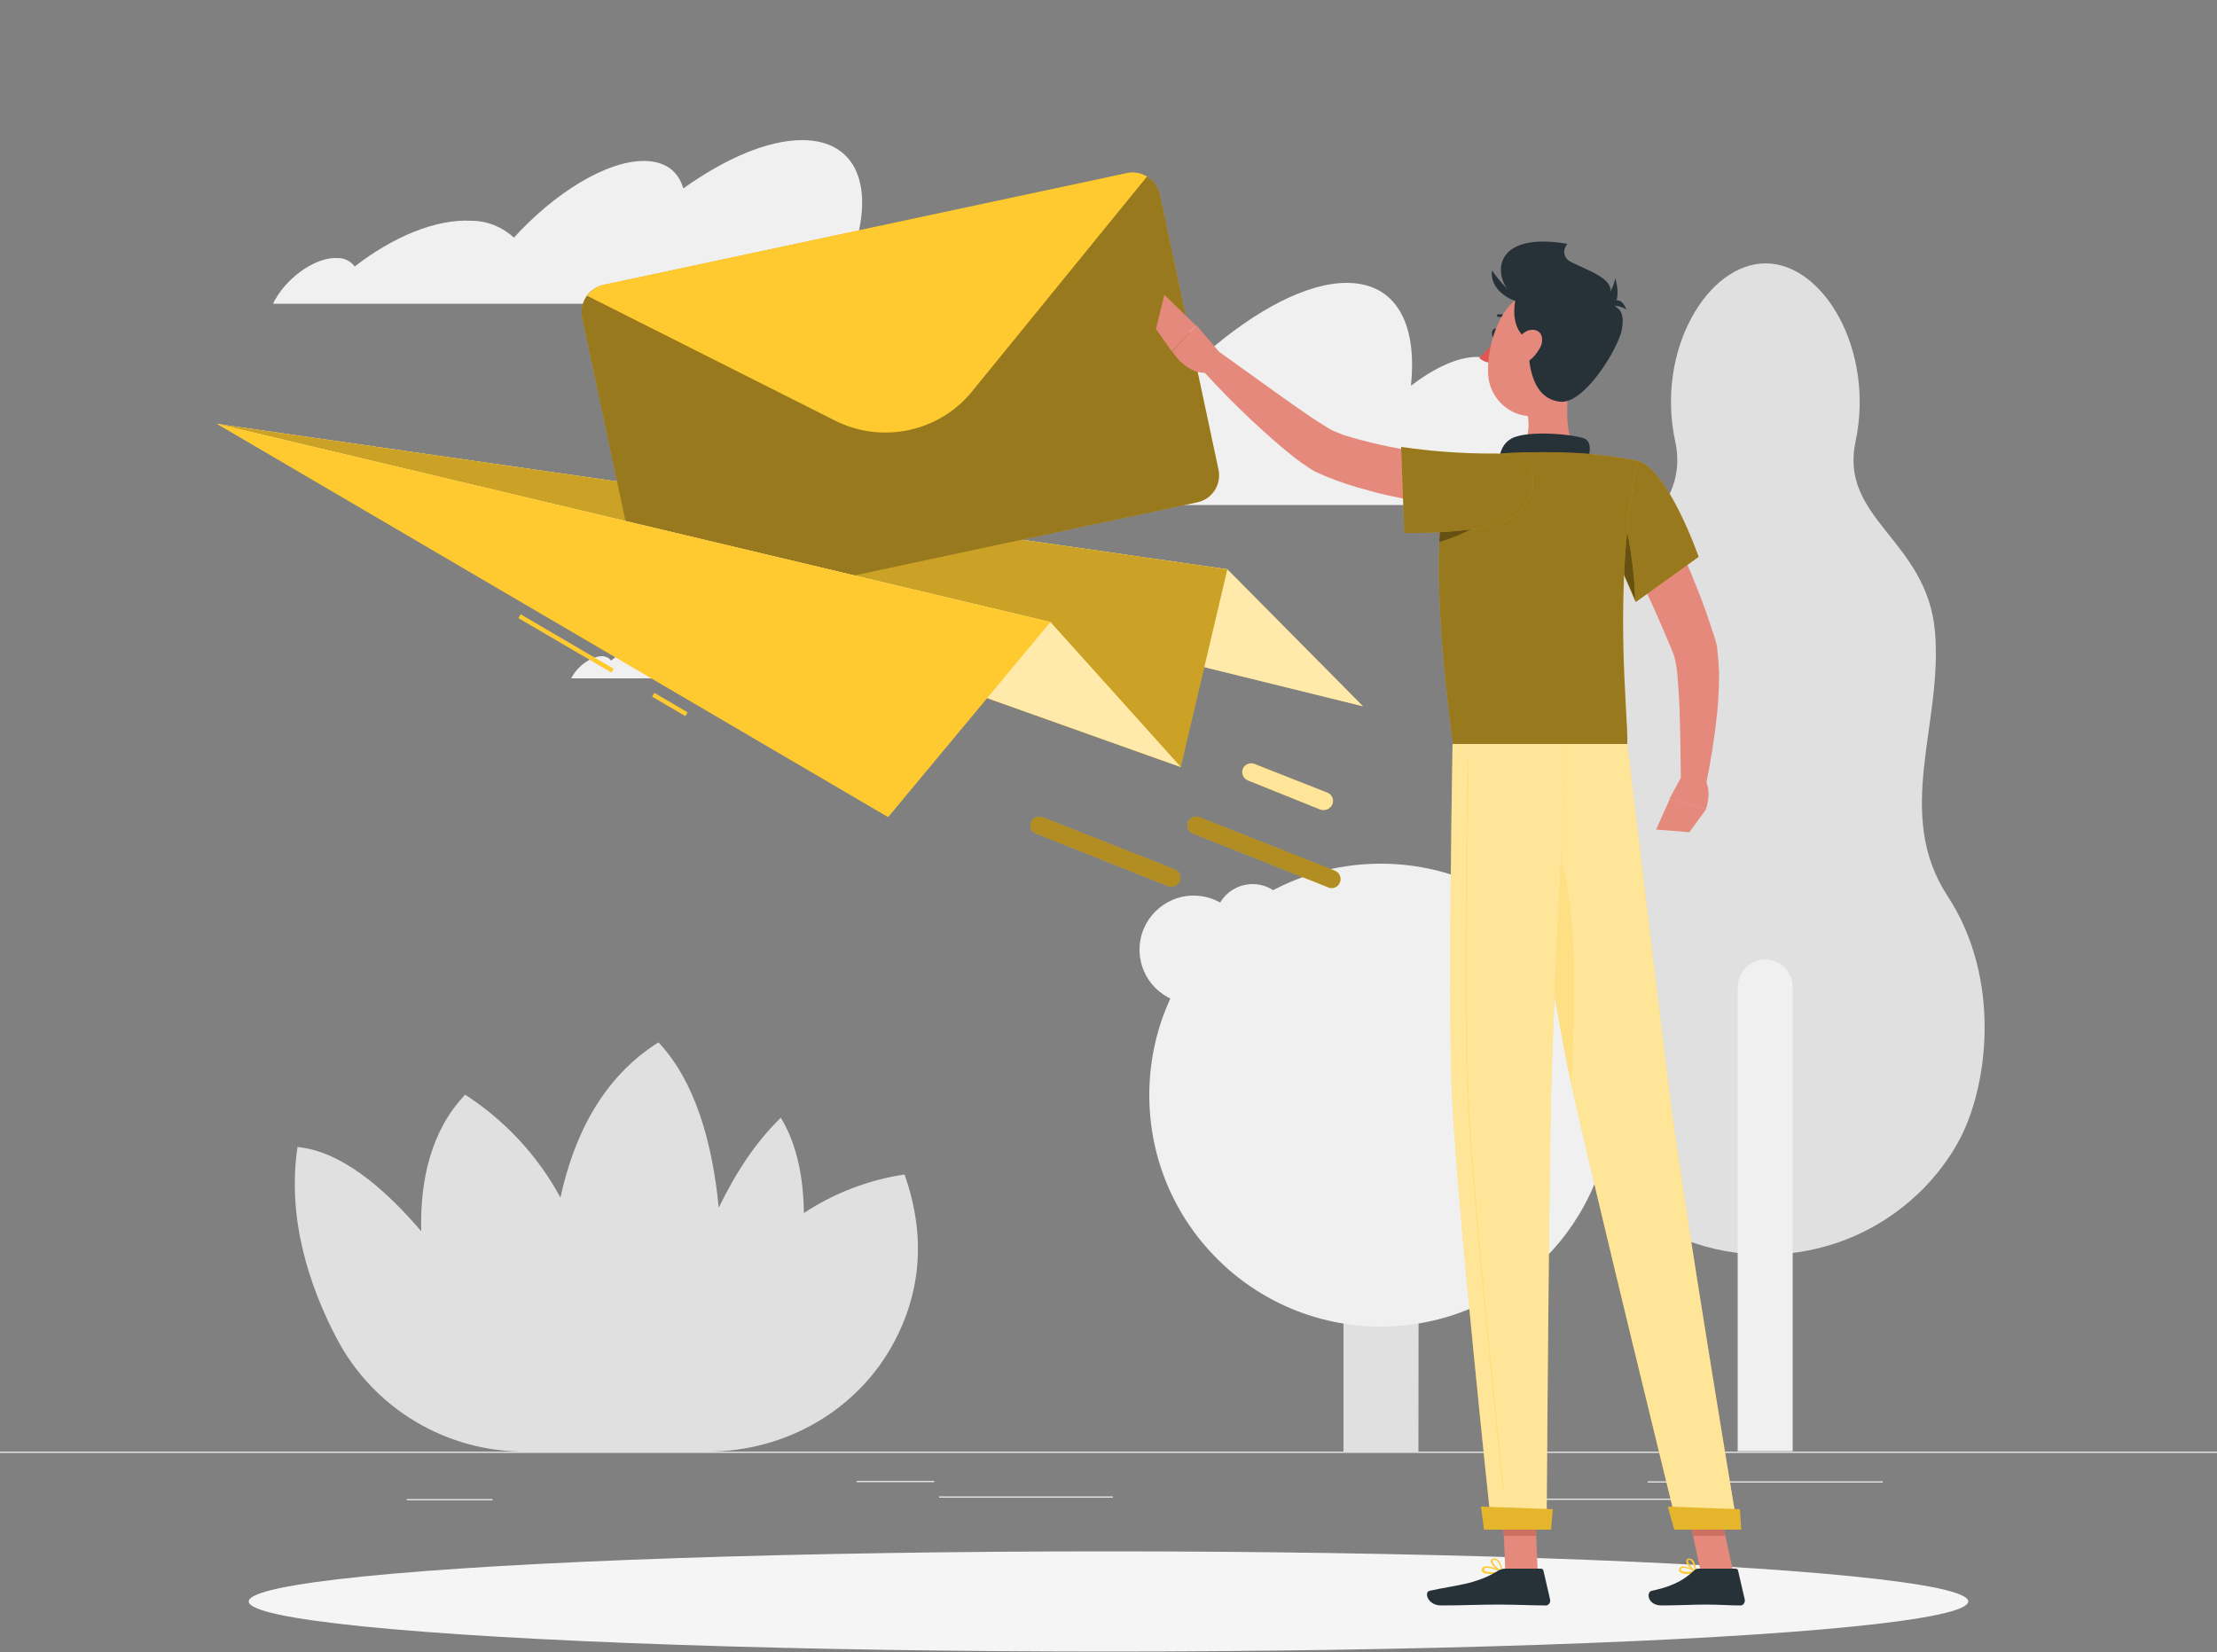
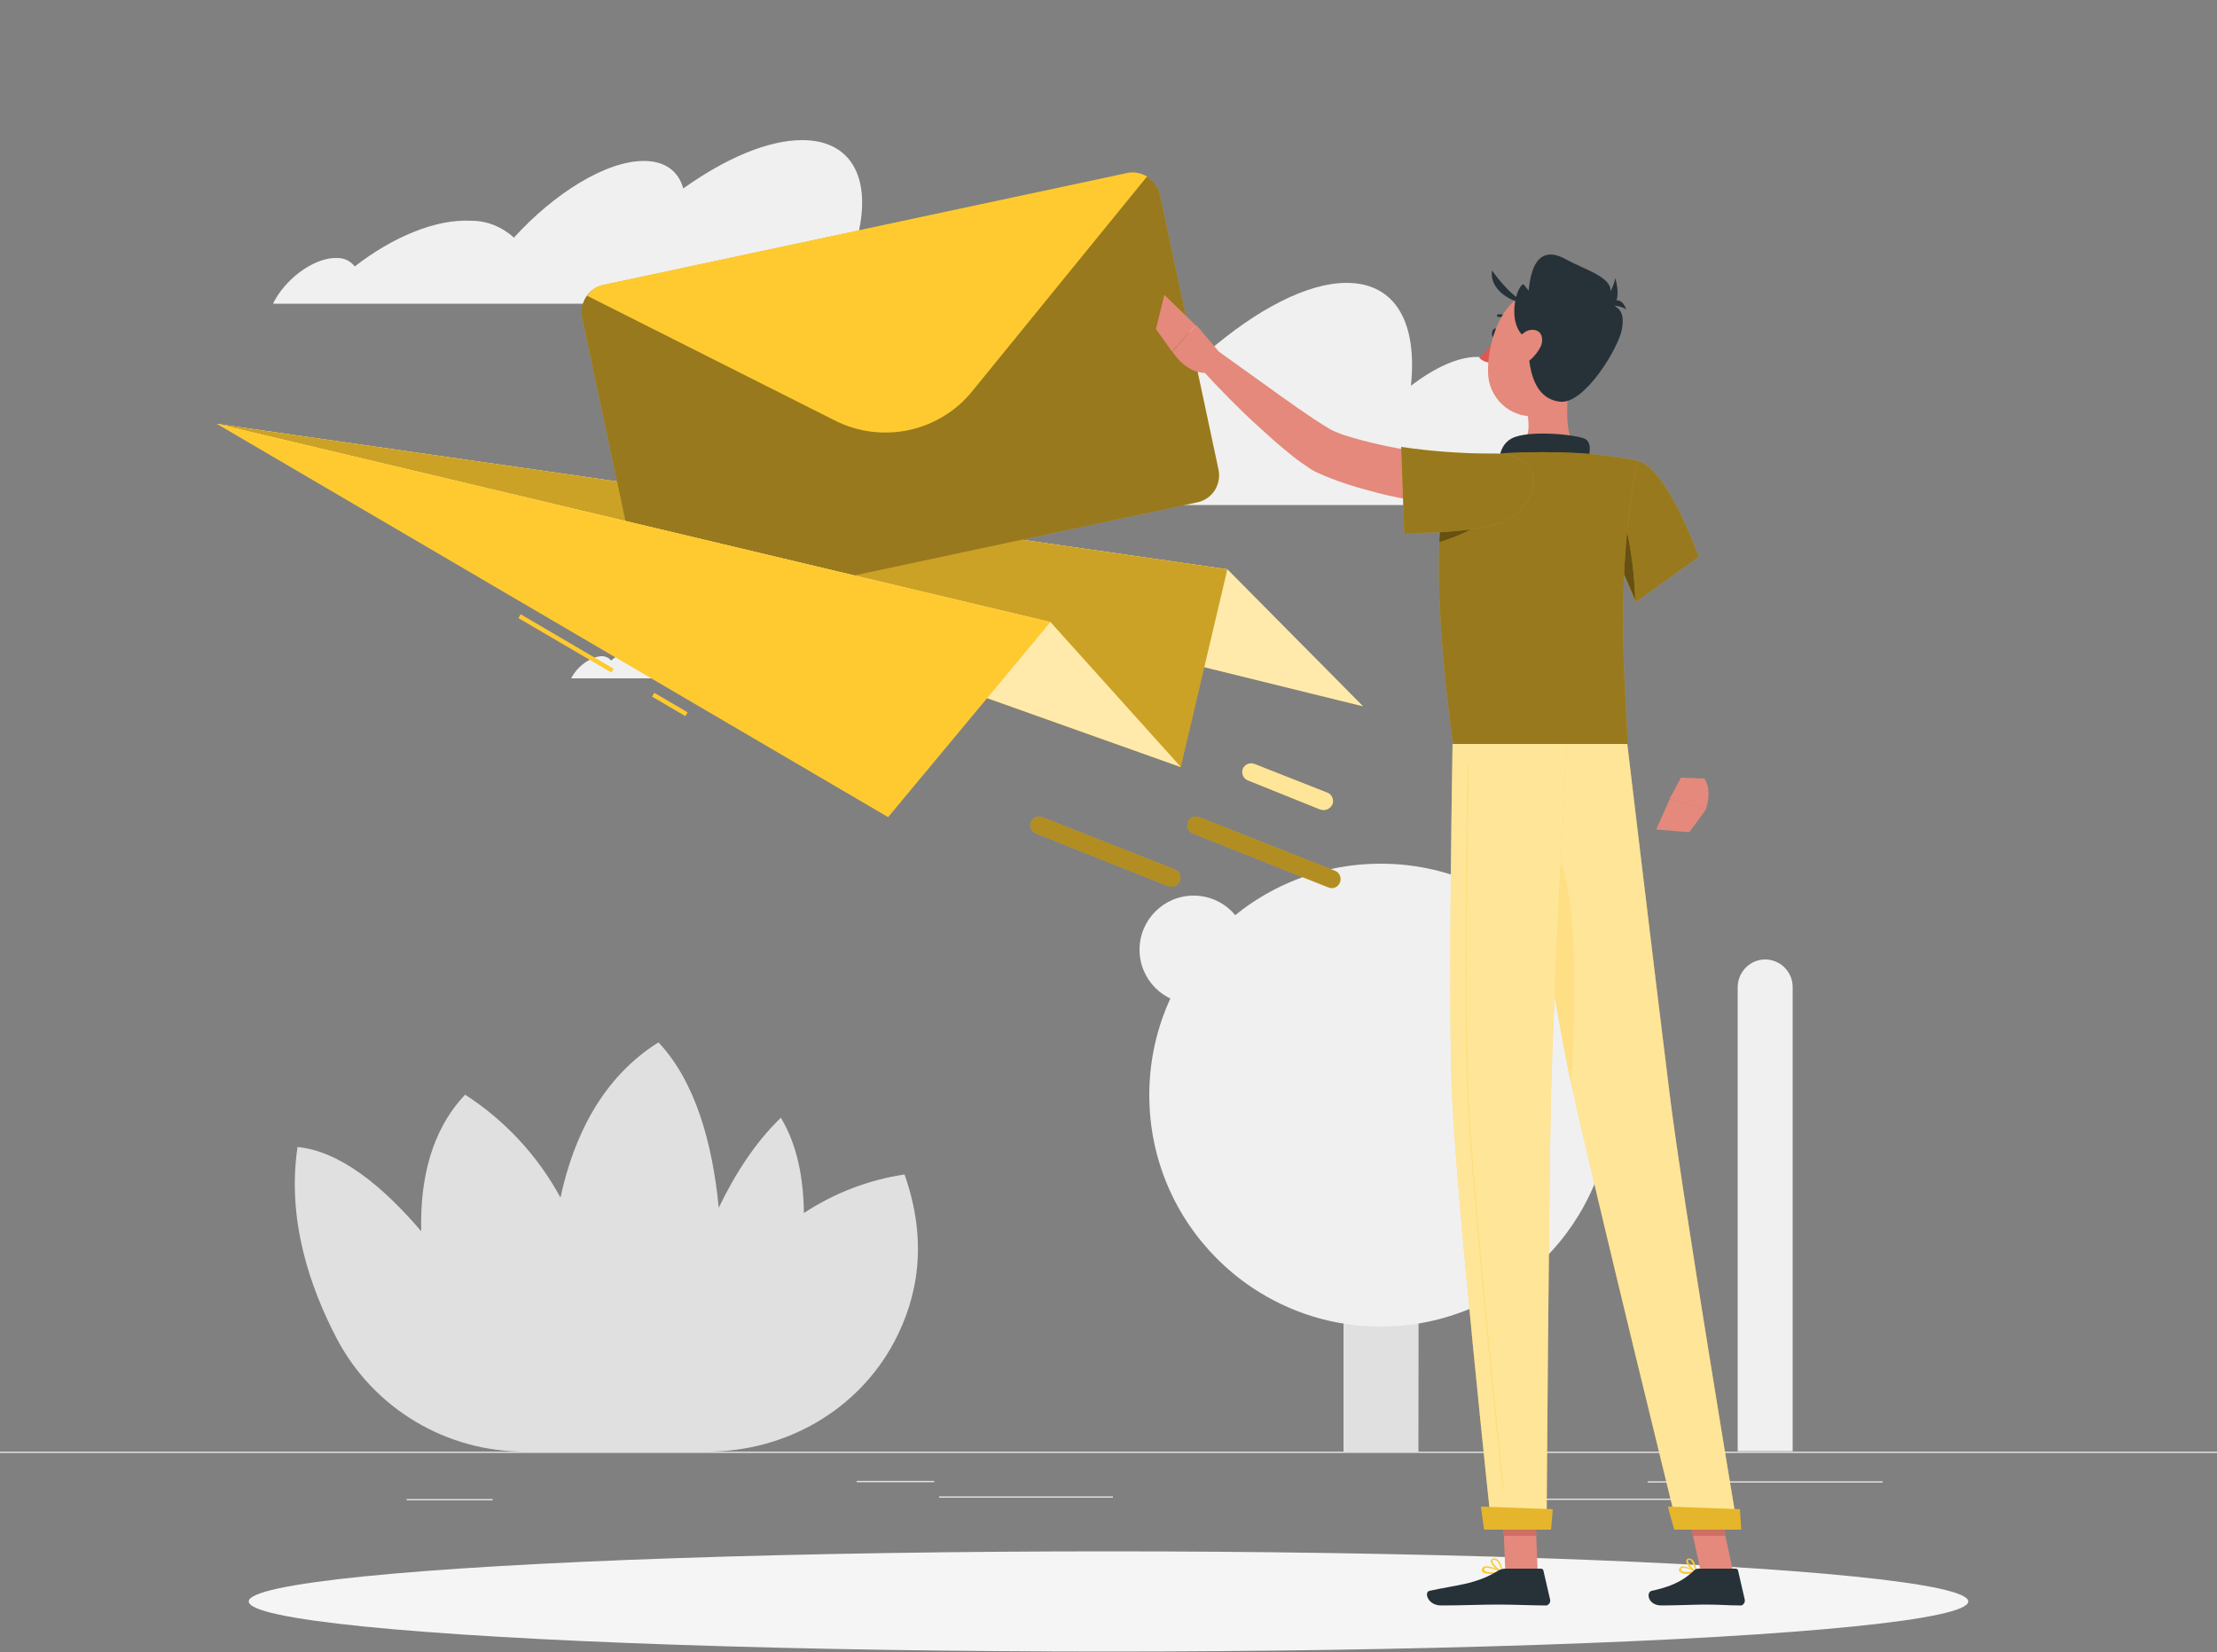
<svg xmlns="http://www.w3.org/2000/svg" version="1.1" id="Layer_1" x="0px" y="0px" viewBox="0 0 500 372.6" style="enable-background:new 0 0 500 372.6;" xml:space="preserve">
  <rect x="0" y="0" width="500" height="372.6" fill="#808080" stroke="none" />
  <style type="text/css">
	.st0{fill:#E0E0E0;}
	.st1{display:none;fill:#E0E0E0;}
	.st2{fill:#F0F0F0;}
	.st3{fill:#F5F5F5;}
	.st4{fill:#FECA30;}
	.st5{opacity:0.6;fill:#FFFFFF;enable-background:new    ;}
	.st6{opacity:0.2;enable-background:new    ;}
	.st7{opacity:0.4;enable-background:new    ;}
	.st8{opacity:0.3;enable-background:new    ;}
	.st9{opacity:0.5;fill:#FFFFFF;enable-background:new    ;}
	.st10{fill:#E4897B;}
	.st11{fill:#263238;}
	.st12{fill:#DE5753;}
	.st13{opacity:0.6;enable-background:new    ;}
	.st14{fill:#CE6F64;}
	.st15{opacity:0.1;enable-background:new    ;}
	.st16{opacity:0.4;fill:#FFFFFF;enable-background:new    ;}
</style>
  <g id="freepik--background-complete--inject-38">
    <rect y="327.4" class="st0" width="500" height="0.3" />
    <rect x="343.3" y="338" class="st0" width="34.4" height="0.3" />
    <rect x="91.7" y="338.1" class="st0" width="19.4" height="0.3" />
    <rect x="211.8" y="337.5" class="st0" width="39.2" height="0.3" />
    <rect x="193.2" y="334" class="st0" width="17.5" height="0.3" />
    <rect x="371.6" y="334.1" class="st0" width="53" height="0.3" />
    <path class="st1" d="M237,282.8H43.9c-3.1,0-5.7-2.6-5.7-5.7V5.7c0-3.1,2.6-5.7,5.7-5.7H237c3.2,0,5.7,2.6,5.7,5.7l0,0v271.4   C242.7,280.2,240.2,282.8,237,282.8z M43.9,0.2c-3,0-5.5,2.4-5.5,5.5v271.4c0,3,2.4,5.5,5.5,5.5H237c3,0,5.5-2.4,5.5-5.5V5.7   c0-3-2.4-5.5-5.5-5.5C237,0.2,43.9,0.2,43.9,0.2z" />
    <path class="st1" d="M453.3,282.8H260.2c-3.2,0-5.7-2.6-5.7-5.7V5.7c0-3.1,2.6-5.7,5.7-5.7h193.1c3.1,0,5.7,2.5,5.7,5.7v271.4   C459,280.2,456.5,282.8,453.3,282.8z M260.2,0.2c-3,0-5.5,2.4-5.5,5.5v271.4c0,3,2.4,5.5,5.5,5.5h193.1c3,0,5.5-2.4,5.5-5.5V5.7   c0-3-2.4-5.5-5.5-5.5C453.3,0.2,260.2,0.2,260.2,0.2z" />
-     <path class="st0" d="M439.3,202.2c-12.3-18.7-1.1-38.9-2.9-59.7s-21.7-25.4-17.9-43c4.3-20.5-7.2-40.1-20.3-40.1   S373.4,79,377.8,99.5c3.8,17.6-16,22.2-17.9,43s9.4,41-3,59.7s-9.1,43.5-2.1,55.8c1.8,3.3,4.1,6.3,6.6,9   c18.9,20.3,50.7,21.4,70.9,2.5c0.9-0.8,1.7-1.6,2.5-2.5c2.5-2.7,4.8-5.8,6.6-9C448.4,245.8,451.6,221,439.3,202.2z" />
    <path class="st2" d="M398.1,216.4L398.1,216.4c3.4,0,6.2,2.8,6.2,6.2l0,0v104.7l0,0h-12.4l0,0V222.7   C391.9,219.2,394.7,216.4,398.1,216.4z" />
    <path class="st0" d="M319.9,327.4H303V222.7c0-4.7,3.8-8.5,8.5-8.5l0,0c4.7,0,8.5,3.8,8.5,8.5L319.9,327.4z" />
    <circle class="st2" cx="311.4" cy="247" r="52.2" />
    <circle class="st2" cx="352.8" cy="226.4" r="20.6" />
    <circle class="st2" cx="269.2" cy="214.2" r="12.2" />
-     <circle class="st2" cx="282.5" cy="207.9" r="8.5" />
    <path class="st0" d="M204,264.9c-8.1,1.2-15.9,4.2-22.7,8.7c-0.1-7.9-1.5-15.4-5.2-21.5c-5.7,5.5-10.3,12.6-14,20.3   c-1.4-14.4-5.2-28.4-13.6-37.3c-12.6,7.9-19.1,21.1-22.1,35c-5.1-9.4-12.5-17.4-21.5-23.2c-7.7,8.1-10.2,19.3-9.9,30.8   c-8.7-10.2-18.4-18.1-27.9-19C64.7,274.8,69.7,290,76,302c8.3,15.7,24.7,25.5,42.5,25.4h41.1c17.5,0,33.9-9.3,42.1-24.8   C206.9,292.8,209.4,280.2,204,264.9z" />
    <path class="st2" d="M192.3,57.1c5.1-14.9,1-25.5-11.4-25.5c-7.8,0-17.4,4.2-26.8,10.9c-1.1-3.9-4.1-6.2-8.9-6.2   c-8.5,0-20.1,7.2-29.3,17.3c-2.6-2.4-6-3.8-9.5-3.8c-8.1-0.5-17.9,3.7-26.4,10.3c-0.9-1.2-2.3-1.9-3.8-1.9   c-4.7-0.3-11,3.9-14.1,9.3c-0.2,0.3-0.4,0.7-0.5,1h133.2C195.1,63.9,194.3,59.9,192.3,57.1z" />
    <path class="st2" d="M192.7,147.4c2.5-7.3,0.5-12.4-5.6-12.4c-3.8,0-8.5,2-13.1,5.4c-0.5-1.9-2.3-3.2-4.3-3   c-4.1,0-9.8,3.5-14.3,8.4c-1.3-1.2-2.9-1.9-4.7-1.9c-4-0.2-8.8,1.8-12.9,5.1c-0.4-0.6-1.1-0.9-1.8-1c-2.3-0.1-5.4,1.9-6.9,4.5   l-0.3,0.5h65.1C194.2,151.1,193.7,149.1,192.7,147.4z" />
    <path class="st2" d="M342.8,92.5c-0.5-0.1-1-0.1-1.5-0.1c0.5-7.3-2.3-11.9-8.2-11.9c-4.3,0-9.5,2.4-14.9,6.5   c1.5-14.1-3.4-23.2-14.5-23.2c-8.9,0-20.3,6-31.5,15.7c-1-5.5-4.3-8.8-9.8-8.8c-9.7,0-23.6,10.2-34.6,24.7l0,0   c-2.6-3.4-6.5-5.4-10.7-5.5c-9.3-0.6-20.8,5.2-31,14.8c-0.8-1.6-2.4-2.7-4.2-2.8c-5.1-0.4-12,4.9-16.1,12H351   C355.3,103.1,351.8,93.7,342.8,92.5z" />
  </g>
  <g id="freepik--Shadow--inject-38">
    <ellipse class="st3" cx="250" cy="361.2" rx="193.9" ry="11.3" />
  </g>
  <g id="freepik--Mail--inject-38">
    <polygon class="st4" points="48.9,95.6 276.8,128.4 307.4,159.3  " />
    <polygon class="st5" points="48.9,95.6 276.8,128.4 307.4,159.3  " />
    <polygon class="st4" points="48.9,95.6 276.8,128.4 266.3,173  " />
    <polygon class="st6" points="48.9,95.6 276.8,128.4 266.3,173  " />
    <path class="st4" d="M261.6,43.9l13.2,62c0.7,3.4-1.4,6.7-4.8,7.4l-118.1,25.2c-3.4,0.7-6.7-1.4-7.4-4.8l-13.2-62   c-0.7-3.4,1.4-6.7,4.8-7.4l118.1-25.2C257.5,38.4,260.8,40.5,261.6,43.9L261.6,43.9z" />
    <path class="st7" d="M261.6,43.9l13.2,62c0.7,3.4-1.4,6.7-4.8,7.4l-118.1,25.2c-3.4,0.7-6.7-1.4-7.4-4.8l-13.2-62   c-0.7-3.4,1.4-6.7,4.8-7.4l118.1-25.2C257.5,38.4,260.8,40.5,261.6,43.9L261.6,43.9z" />
    <path class="st4" d="M258.7,39.8l-39.4,48.4c-7.5,9.3-20.5,12-31.1,6.6l-55.8-28.1c0.9-1.3,2.3-2.2,3.8-2.5L254.3,39   C255.7,38.7,257.3,39,258.7,39.8z" />
    <polygon class="st4" points="48.9,95.6 236.9,140.3 266.3,173  " />
    <polygon class="st5" points="48.9,95.6 236.9,140.3 266.3,173  " />
    <rect x="127.2" y="133" transform="matrix(0.505 -0.863 0.863 0.505 -62.098 182.021)" class="st4" width="1" height="24.3" />
    <rect x="150.6" y="154.6" transform="matrix(0.505 -0.863 0.863 0.505 -62.406 209.024)" class="st4" width="1" height="8.7" />
    <polygon class="st4" points="48.9,95.6 236.9,140.3 200.3,184.3  " />
    <path class="st4" d="M300.4,200.3c-0.3,0-0.5,0-0.7-0.1L269,188c-1-0.4-1.5-1.6-1.1-2.6s1.6-1.5,2.6-1.1l30.6,12.1   c1,0.4,1.5,1.6,1.1,2.6C301.9,199.8,301.2,200.3,300.4,200.3L300.4,200.3z" />
    <path class="st8" d="M300.4,200.3c-0.3,0-0.5,0-0.7-0.1L269,188c-1-0.4-1.5-1.6-1.1-2.6s1.6-1.5,2.6-1.1l30.6,12.1   c1,0.4,1.5,1.6,1.1,2.6C301.9,199.8,301.2,200.3,300.4,200.3L300.4,200.3z" />
    <path class="st4" d="M298.5,182.7c-0.3,0-0.5-0.1-0.7-0.1l-16.4-6.6c-1-0.4-1.5-1.6-1.1-2.6s1.6-1.5,2.6-1.1l0,0l16.5,6.5   c1,0.4,1.5,1.6,1.1,2.6C300.1,182.2,299.4,182.7,298.5,182.7z" />
    <path class="st9" d="M298.5,182.7c-0.3,0-0.5-0.1-0.7-0.1l-16.4-6.6c-1-0.4-1.5-1.6-1.1-2.6s1.6-1.5,2.6-1.1l0,0l16.5,6.5   c1,0.4,1.5,1.6,1.1,2.6C300.1,182.2,299.4,182.7,298.5,182.7z" />
    <path class="st4" d="M264.2,200c-0.2,0-0.5-0.1-0.7-0.1L233.6,188c-1-0.4-1.5-1.6-1.1-2.6s1.6-1.5,2.6-1.1l0,0l29.9,11.8   c1,0.4,1.5,1.6,1.1,2.6C265.7,199.5,265,200,264.2,200L264.2,200z" />
    <path class="st8" d="M264.2,200c-0.2,0-0.5-0.1-0.7-0.1L233.6,188c-1-0.4-1.5-1.6-1.1-2.6s1.6-1.5,2.6-1.1l0,0l29.9,11.8   c1,0.4,1.5,1.6,1.1,2.6C265.7,199.5,265,200,264.2,200L264.2,200z" />
  </g>
  <g id="freepik--Character--inject-38">
-     <path class="st10" d="M372.3,109.8c2.6,5.2,5.1,10.4,7.4,15.6c2.3,5.2,4.5,10.7,6.3,16.3l0.7,2.1c0.1,0.4,0.3,1,0.4,1.4   s0.2,0.9,0.2,1.4c0.2,1.6,0.3,3.2,0.4,4.9c0,3-0.1,6-0.4,9c-0.6,5.8-1.5,11.5-2.7,17.2l-5.5-0.6c-0.1-5.6-0.1-11.3-0.3-16.9   c-0.1-2.8-0.3-5.5-0.5-8.1c-0.1-1.2-0.3-2.4-0.6-3.6c0-0.3-0.1-0.5-0.2-0.7s-0.1-0.3-0.2-0.6l-0.8-1.9c-2.1-5.1-4.4-10.2-6.8-15.2   l-7.3-15.2L372.3,109.8z" />
    <path class="st10" d="M379.1,175.4l-2.6,4.8l8.2,2.3c0,0,1.6-3.9-0.3-6.9L379.1,175.4z" />
    <polygon class="st10" points="373.5,187.1 381,187.7 384.8,182.5 376.6,180.2  " />
    <path class="st11" d="M337.9,75.3c-0.1,0.6-0.5,1-0.9,0.9s-0.6-0.6-0.5-1.2s0.5-1,0.9-0.9S338,74.7,337.9,75.3z" />
    <path class="st12" d="M337.4,76.3c-1.1,1.6-2.3,3.1-3.8,4.4c0.7,0.7,1.7,1.1,2.7,1.1L337.4,76.3z" />
    <path class="st11" d="M340.6,72.5c-0.1,0-0.2,0-0.3-0.1c-0.6-0.7-1.4-1-2.3-0.9c-0.2,0-0.4-0.2-0.4-0.3c0-0.1,0.1-0.3,0.2-0.3   c1.1-0.1,2.3,0.3,3,1.2c0.1,0.1,0.1,0.4,0,0.5C340.9,72.5,340.8,72.5,340.6,72.5z" />
    <path class="st10" d="M354.4,83.4c-1,5.4-2.1,15.2,1.7,18.8c0,0-1.5,5.4-11.5,5.4c-11,0-5.2-5.4-5.2-5.4c6-1.4,5.8-5.9,4.8-10.1   L354.4,83.4z" />
    <path class="st11" d="M357.6,105.6c0.8-2.6,1.7-5.6-0.1-6.6c-2-1-12.9-2.1-16.6-0.1s-2.7,7.3-2.7,7.3L357.6,105.6z" />
    <path class="st4" d="M380.6,355c-0.6,0.1-1.3-0.1-1.8-0.5c-0.2-0.2-0.2-0.6,0-0.8c0.1-0.2,0.3-0.4,0.5-0.4c1.1-0.2,3.1,1.1,3.2,1.2   c0.1,0,0.1,0.1,0.1,0.2s-0.1,0.1-0.1,0.1C381.9,354.9,381.3,355,380.6,355z M379.7,353.6h-0.2c-0.1,0-0.3,0.1-0.3,0.2   c-0.2,0.3-0.1,0.4,0,0.4c0.3,0.4,1.8,0.4,2.9,0.2C381.4,354,380.6,353.7,379.7,353.6L379.7,353.6z" />
    <path class="st4" d="M382.5,354.8L382.5,354.8c-0.8-0.4-2.3-2-2.2-2.8c0.1-0.3,0.3-0.5,0.6-0.5c0.3,0,0.5,0.1,0.7,0.2   c0.9,0.7,1,2.8,1,2.9C382.7,354.7,382.6,354.8,382.5,354.8C382.6,354.8,382.5,354.8,382.5,354.8z M381,351.8L381,351.8   c-0.3,0-0.3,0.1-0.3,0.2c-0.1,0.5,0.9,1.7,1.6,2.3c-0.1-0.8-0.4-1.6-0.9-2.3C381.3,351.9,381.2,351.8,381,351.8L381,351.8z" />
    <path class="st4" d="M336.5,355c-0.9,0-1.9-0.1-2.2-0.5c-0.2-0.2-0.2-0.5,0-0.8c0.1-0.2,0.3-0.4,0.6-0.4c1.2-0.3,3.8,1.1,3.9,1.2   c0.1,0,0.1,0.1,0.1,0.2s-0.1,0.1-0.1,0.1C338,354.9,337.3,355,336.5,355z M335.4,353.6c-0.1,0-0.2,0-0.3,0c-0.1,0-0.3,0.1-0.3,0.2   c-0.1,0.2-0.1,0.3,0,0.4c0.3,0.5,2.2,0.5,3.6,0.3C337.4,354,336.4,353.7,335.4,353.6L335.4,353.6z" />
    <path class="st4" d="M338.8,354.8L338.8,354.8c-1-0.4-2.7-2-2.6-2.8c0-0.2,0.2-0.4,0.6-0.5s0.7,0.1,1,0.3c0.9,0.8,1.1,2.7,1.1,2.8   C338.9,354.7,338.9,354.7,338.8,354.8L338.8,354.8z M337,351.8h-0.1c-0.3,0-0.3,0.2-0.3,0.2c-0.1,0.5,1.1,1.8,2,2.3   c-0.1-0.8-0.4-1.6-1-2.3C337.4,351.9,337.2,351.9,337,351.8L337,351.8z" />
    <polygon class="st10" points="346.8,354.6 339.5,354.6 338.8,337.6 346.1,337.6  " />
    <polygon class="st10" points="390.9,354.6 383.6,354.6 379.9,337.6 387.2,337.6  " />
    <path class="st11" d="M383.1,353.8h8.3c0.3,0,0.6,0.2,0.6,0.5l1.5,6.5c0.1,0.6-0.3,1.2-0.8,1.3c-0.1,0-0.2,0-0.2,0   c-2.9,0-4.3-0.2-7.9-0.2c-2.2,0-6.8,0.2-9.9,0.2s-3.5-3-2.2-3.3c5.7-1.2,7.8-3,9.6-4.6C382.2,354,382.6,353.8,383.1,353.8z" />
    <path class="st11" d="M339.5,353.8h8c0.3,0,0.6,0.2,0.6,0.5l1.5,6.5c0.1,0.6-0.2,1.1-0.8,1.3c-0.1,0-0.2,0-0.2,0   c-2.9,0-7.1-0.2-10.7-0.2c-4.3,0-7.9,0.2-12.9,0.2c-3,0-3.9-3-2.6-3.3c5.8-1.3,10.4-1.4,15.4-4.5   C338.3,354,338.9,353.8,339.5,353.8z" />
    <path class="st10" d="M336,115.1c-6.1-0.5-12.3-1.3-18.3-2.4c-3-0.6-6.1-1.2-9.1-2.1c-3.1-0.8-6.2-1.8-9.2-3   c-0.8-0.3-1.5-0.7-2.3-1c-0.9-0.4-1.7-0.9-2.5-1.5c-1.4-0.9-2.7-1.9-3.9-2.9c-2.5-2-4.7-4-7-6.1c-4.5-4.1-8.7-8.4-12.8-12.9   l3.7-4.1l14.5,10.4c2.4,1.7,4.8,3.4,7.2,5c1.2,0.8,2.4,1.5,3.5,2.2c0.5,0.3,0.9,0.5,1.4,0.7c0.6,0.2,1.2,0.5,1.8,0.7   c5.4,1.7,10.9,2.9,16.5,3.7c5.7,0.9,11.6,1.6,17.3,2.2L336,115.1z" />
    <path class="st4" d="M369.2,103.9c6.9,1.6,13.9,21.7,13.9,21.7l-14.2,10.2c0,0-4-9.4-7.9-17.6C357,109.6,362.2,102.3,369.2,103.9z" />
    <path class="st7" d="M369.2,103.9c6.9,1.6,13.9,21.7,13.9,21.7l-14.2,10.2c0,0-4-9.4-7.9-17.6C357,109.6,362.2,102.3,369.2,103.9z" />
    <path class="st4" d="M365.3,114.9l-2.8,6.3c2.9,6.3,5.6,12.5,6.3,14.2C368.6,127.9,367.2,118.7,365.3,114.9z" />
    <path class="st13" d="M365.3,114.9l-2.8,6.3c2.9,6.3,5.6,12.5,6.3,14.2C368.6,127.9,367.2,118.7,365.3,114.9z" />
    <path class="st4" d="M328.1,104.3c0,0-7.8,8.8-0.4,63.5H367c0.3-6-3.5-35.5,2.3-63.9c-4.3-0.8-8.7-1.4-13.1-1.7   c-5.6-0.3-11.1-0.3-16.7,0C335.6,102.6,331.8,103.3,328.1,104.3z" />
    <path class="st7" d="M328.1,104.3c0,0-7.8,8.8-0.4,63.5H367c0.3-6-3.5-35.5,2.3-63.9c-4.3-0.8-8.7-1.4-13.1-1.7   c-5.6-0.3-11.1-0.3-16.7,0C335.6,102.6,331.8,103.3,328.1,104.3z" />
    <path class="st4" d="M325.2,114.9c-0.3,2.1-0.5,4.5-0.6,7.4c3.9-1.2,7.6-2.9,10.9-5.1L325.2,114.9z" />
    <path class="st13" d="M325.2,114.9c-0.3,2.1-0.5,4.5-0.6,7.4c3.9-1.2,7.6-2.9,10.9-5.1L325.2,114.9z" />
    <path class="st4" d="M342,116c-5.3,4.7-25.3,4.2-25.3,4.2l-0.7-19.4c6.8,1,13.6,1.5,20.5,1.5C347.7,102,347.7,110.9,342,116z" />
    <path class="st7" d="M342,116c-5.3,4.7-25.3,4.2-25.3,4.2l-0.7-19.4c6.8,1,13.6,1.5,20.5,1.5C347.7,102,347.7,110.9,342,116z" />
    <path class="st10" d="M274.8,79.2l-5-5.9l-5.4,6c0,0,3.3,5.6,8.6,4.7L274.8,79.2z" />
    <polygon class="st10" points="262.6,66.5 260.7,74.2 264.3,79.3 269.7,73.4  " />
    <polygon class="st14" points="338.8,337.6 339.1,346.4 346.5,346.4 346.1,337.6  " />
    <polygon class="st14" points="387.3,337.6 379.9,337.6 381.8,346.4 389.1,346.4  " />
-     <path class="st11" d="M343.2,68c-6.6-3-8.7-16.3,10.3-13c0,0-2.9,3.2,2.9,5.2S357.4,74.5,343.2,68z" />
    <path class="st10" d="M357.5,78c-1.9,7-2.6,11.3-7,14.2c-6.5,4.4-14.7-0.6-14.9-8.1c-0.2-6.7,2.9-17.1,10.5-18.5   c5.4-1.1,10.6,2.5,11.7,7.8C358,74.9,357.9,76.5,357.5,78z" />
    <path class="st11" d="M353.2,58.5c4.5,2.5,10.6,4,10,7.6c-0.8,4.3,3.7,1.6,2.6,8.1c-0.7,4.2-8.5,17.1-14,16.4   c-8.3-1-7.2-13.6-7.2-20.2C344.6,66.5,344.4,53.6,353.2,58.5z" />
    <path class="st11" d="M343.6,64.1c-2,0.5-4.6,12,3.1,13.1C355.6,78.4,343.6,64.1,343.6,64.1z" />
    <path class="st11" d="M343.8,68.2c-2.5,0.2-8-2.7-7.3-7.2C336.5,61,340,66.2,343.8,68.2z" />
    <path class="st10" d="M347.5,78.1c-0.8,1.6-2,3-3.6,3.9c-2.1,1.1-3.3-0.5-2.8-2.6c0.4-1.9,2-4.8,4.2-5S348.3,76.1,347.5,78.1z" />
    <path class="st11" d="M358.5,70c3-1.3,5.2-4.1,5.8-7.3C364.2,62.7,367.5,71.8,358.5,70z" />
    <path class="st11" d="M366.8,69.8c-1.4-0.9-3.2-1.1-4.8-0.5C362,69.4,365.1,65.4,366.8,69.8z" />
    <path class="st4" d="M341.6,167.8c0,0,8.3,56.1,12.9,77.2c5,23,23.9,99.8,23.9,99.8h13.5c0,0-12.5-74.9-15.3-97.7   c-3.1-24.8-9.6-79.3-9.6-79.3L341.6,167.8z" />
    <path class="st9" d="M341.6,167.8c0,0,8.3,56.1,12.9,77.2c5,23,23.9,99.8,23.9,99.8h13.5c0,0-12.5-74.9-15.3-97.7   c-3.1-24.8-9.6-79.3-9.6-79.3L341.6,167.8z" />
    <path class="st4" d="M376.2,339.8c-0.1,0,1.4,5.2,1.4,5.2h15.1l-0.3-4.6L376.2,339.8z" />
    <path class="st15" d="M376.2,339.8c-0.1,0,1.4,5.2,1.4,5.2h15.1l-0.3-4.6L376.2,339.8z" />
    <path class="st4" d="M346.8,187.8c9.6,1.9,8.6,37.8,7.5,56.3c-2.8-13.1-6.9-38.2-9.6-56.1C345.3,187.7,346.1,187.6,346.8,187.8z" />
    <path class="st16" d="M346.8,187.8c9.6,1.9,8.6,37.8,7.5,56.3c-2.8-13.1-6.9-38.2-9.6-56.1C345.3,187.7,346.1,187.6,346.8,187.8z" />
    <path class="st4" d="M327.6,167.8c0,0-1,54.9-0.2,77.3c0.8,23.3,9,99.6,9,99.6h12.4c0,0,0.5-74.9,1-97.8c0.6-25,3.6-79.1,3.6-79.1   L327.6,167.8z" />
    <path class="st9" d="M327.6,167.8c0,0-1,54.9-0.2,77.3c0.8,23.3,9,99.6,9,99.6h12.4c0,0,0.5-74.9,1-97.8c0.6-25,3.6-79.1,3.6-79.1   L327.6,167.8z" />
    <path class="st4" d="M339,335.8c-0.1,0-0.1,0-0.1-0.1c-2.2-21.1-7.4-72.2-8-90.6c-0.7-18.7-0.1-60.7,0.1-73.1   c0-0.1,0.1-0.1,0.1-0.1l0,0c0.1,0,0.1,0.1,0.1,0.1c-0.2,12.4-0.8,54.4-0.1,73.1c0.6,18.3,5.8,69.4,8,90.5   C339.1,335.7,339.1,335.8,339,335.8L339,335.8z" />
    <path class="st16" d="M339,335.8c-0.1,0-0.1,0-0.1-0.1c-2.2-21.1-7.4-72.2-8-90.6c-0.7-18.7-0.1-60.7,0.1-73.1   c0-0.1,0.1-0.1,0.1-0.1l0,0c0.1,0,0.1,0.1,0.1,0.1c-0.2,12.4-0.8,54.4-0.1,73.1c0.6,18.3,5.8,69.4,8,90.5   C339.1,335.7,339.1,335.8,339,335.8L339,335.8z" />
    <path class="st4" d="M334,339.8l0.7,5.2h15.1l0.4-4.6L334,339.8z" />
-     <path class="st15" d="M334,339.8l0.7,5.2h15.1l0.4-4.6L334,339.8z" />
+     <path class="st15" d="M334,339.8l0.7,5.2h15.1l0.4-4.6L334,339.8" />
  </g>
</svg>